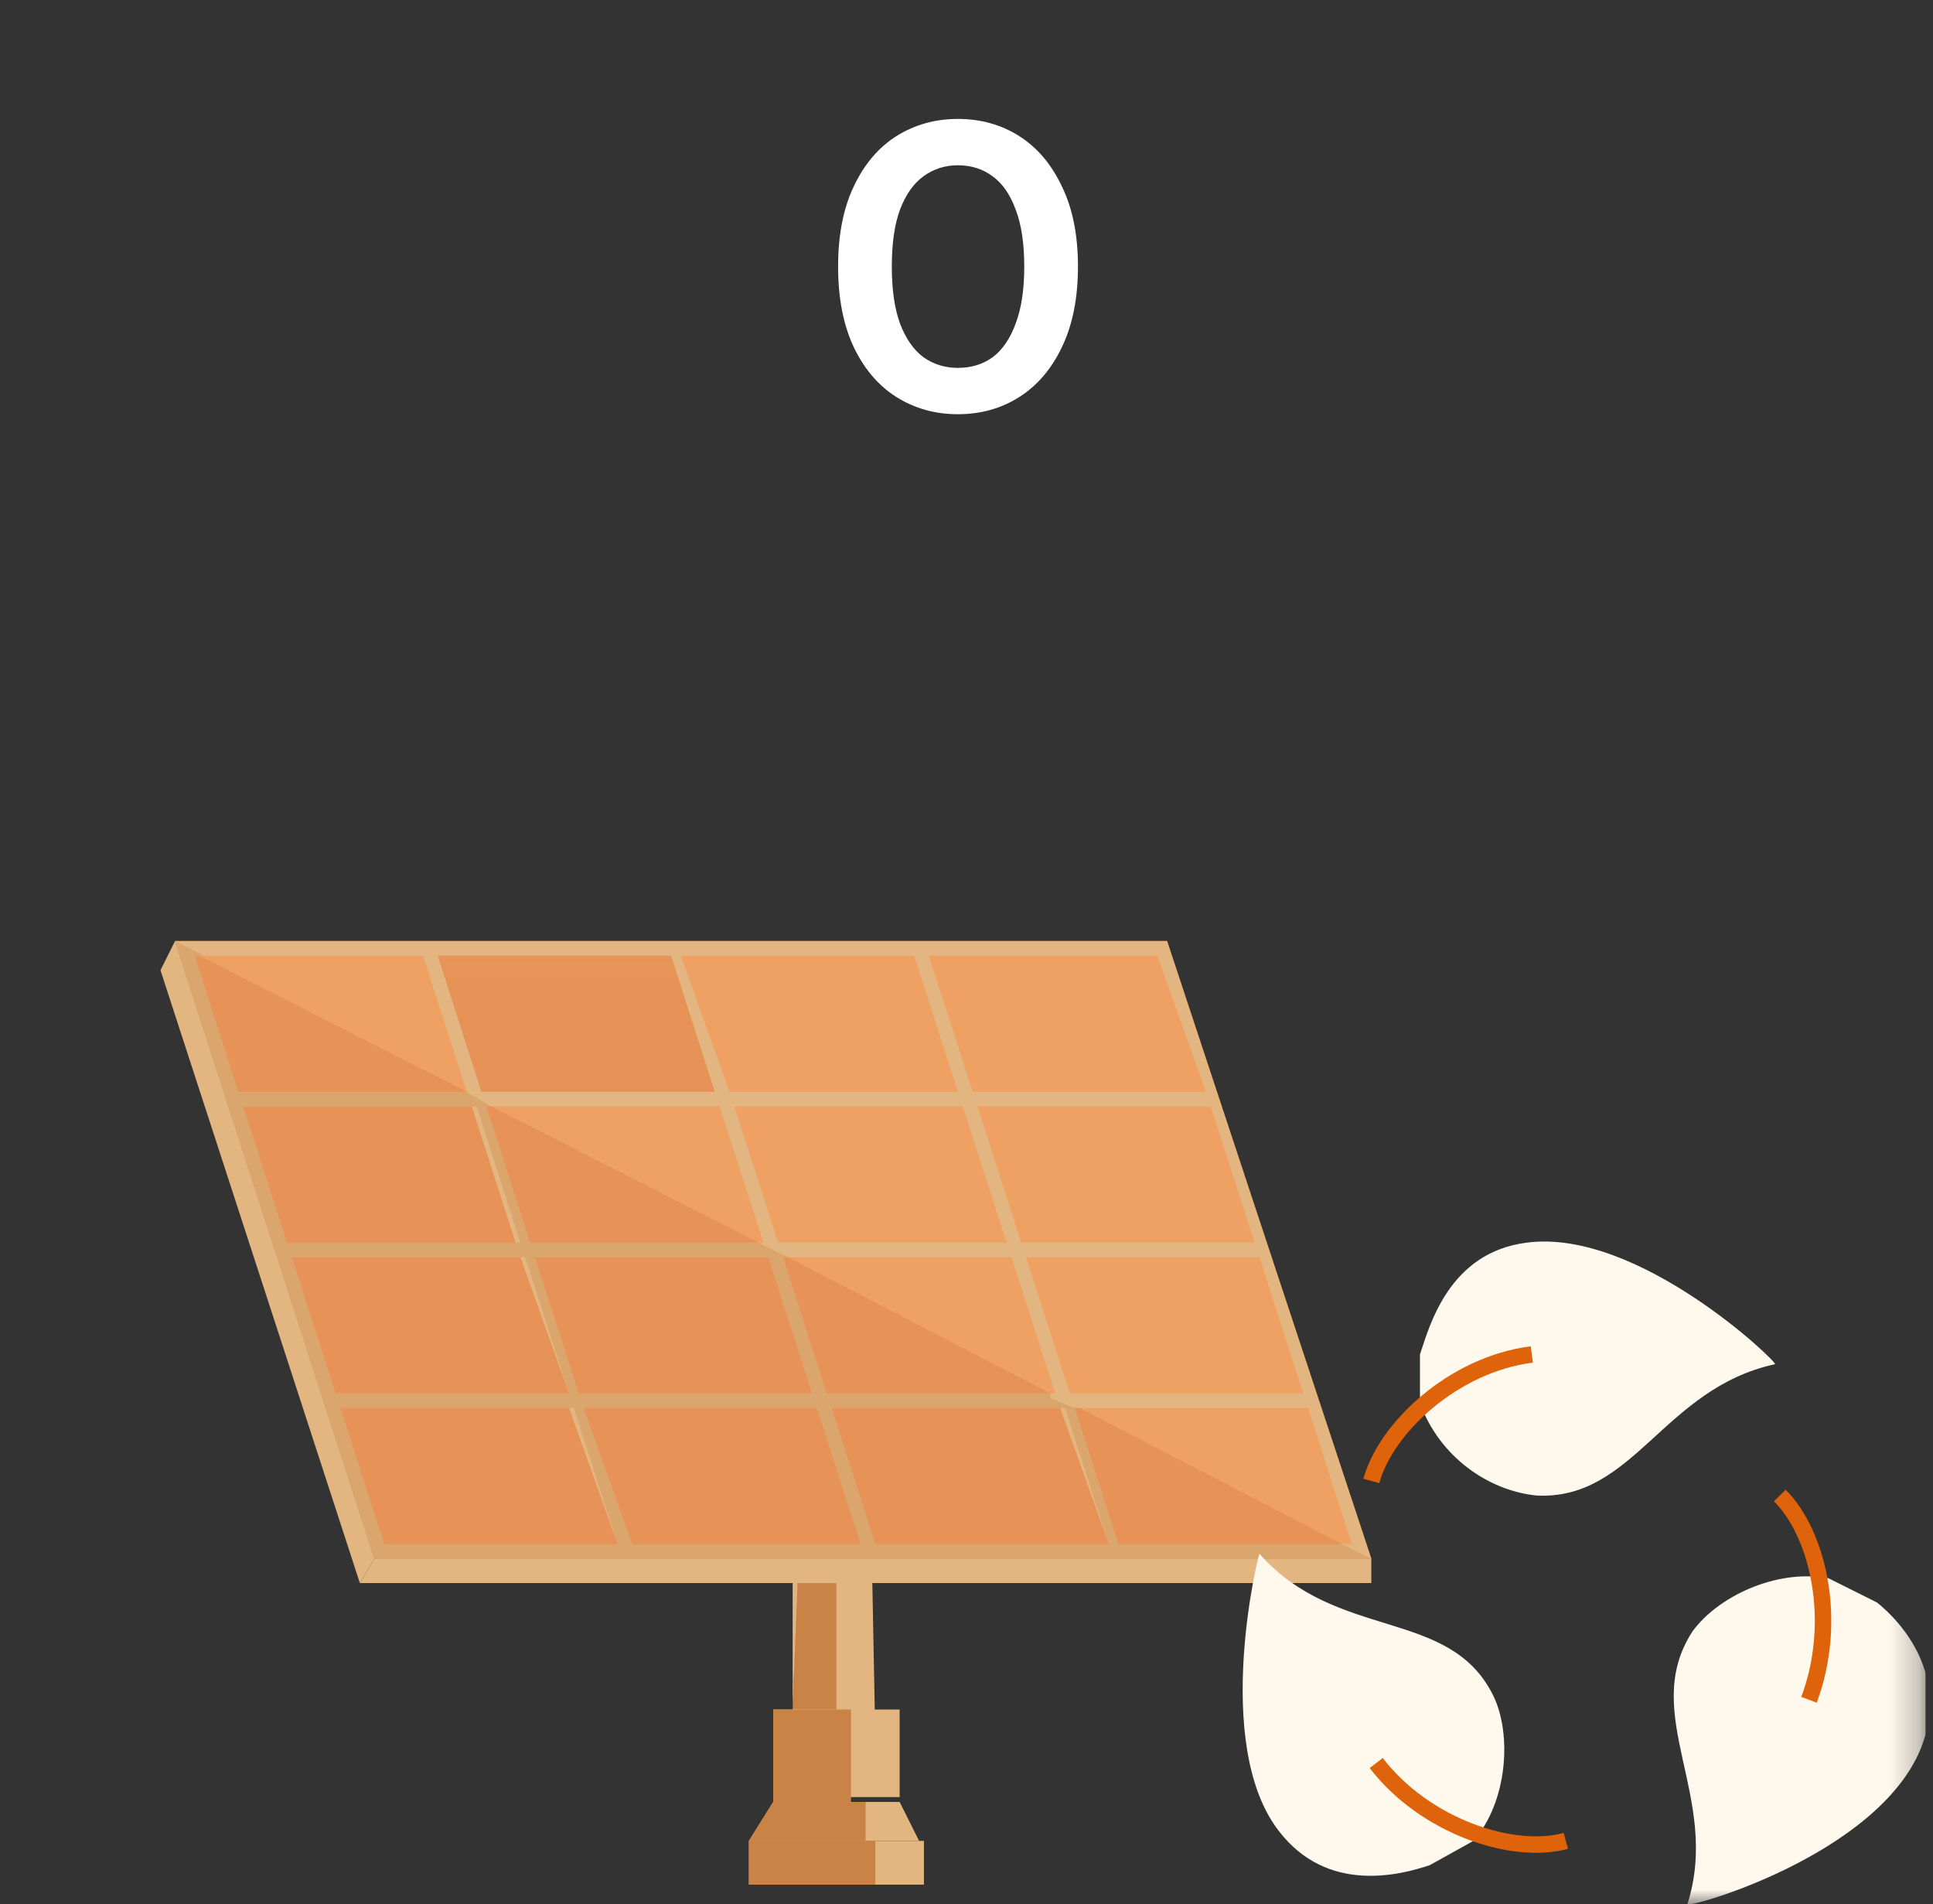
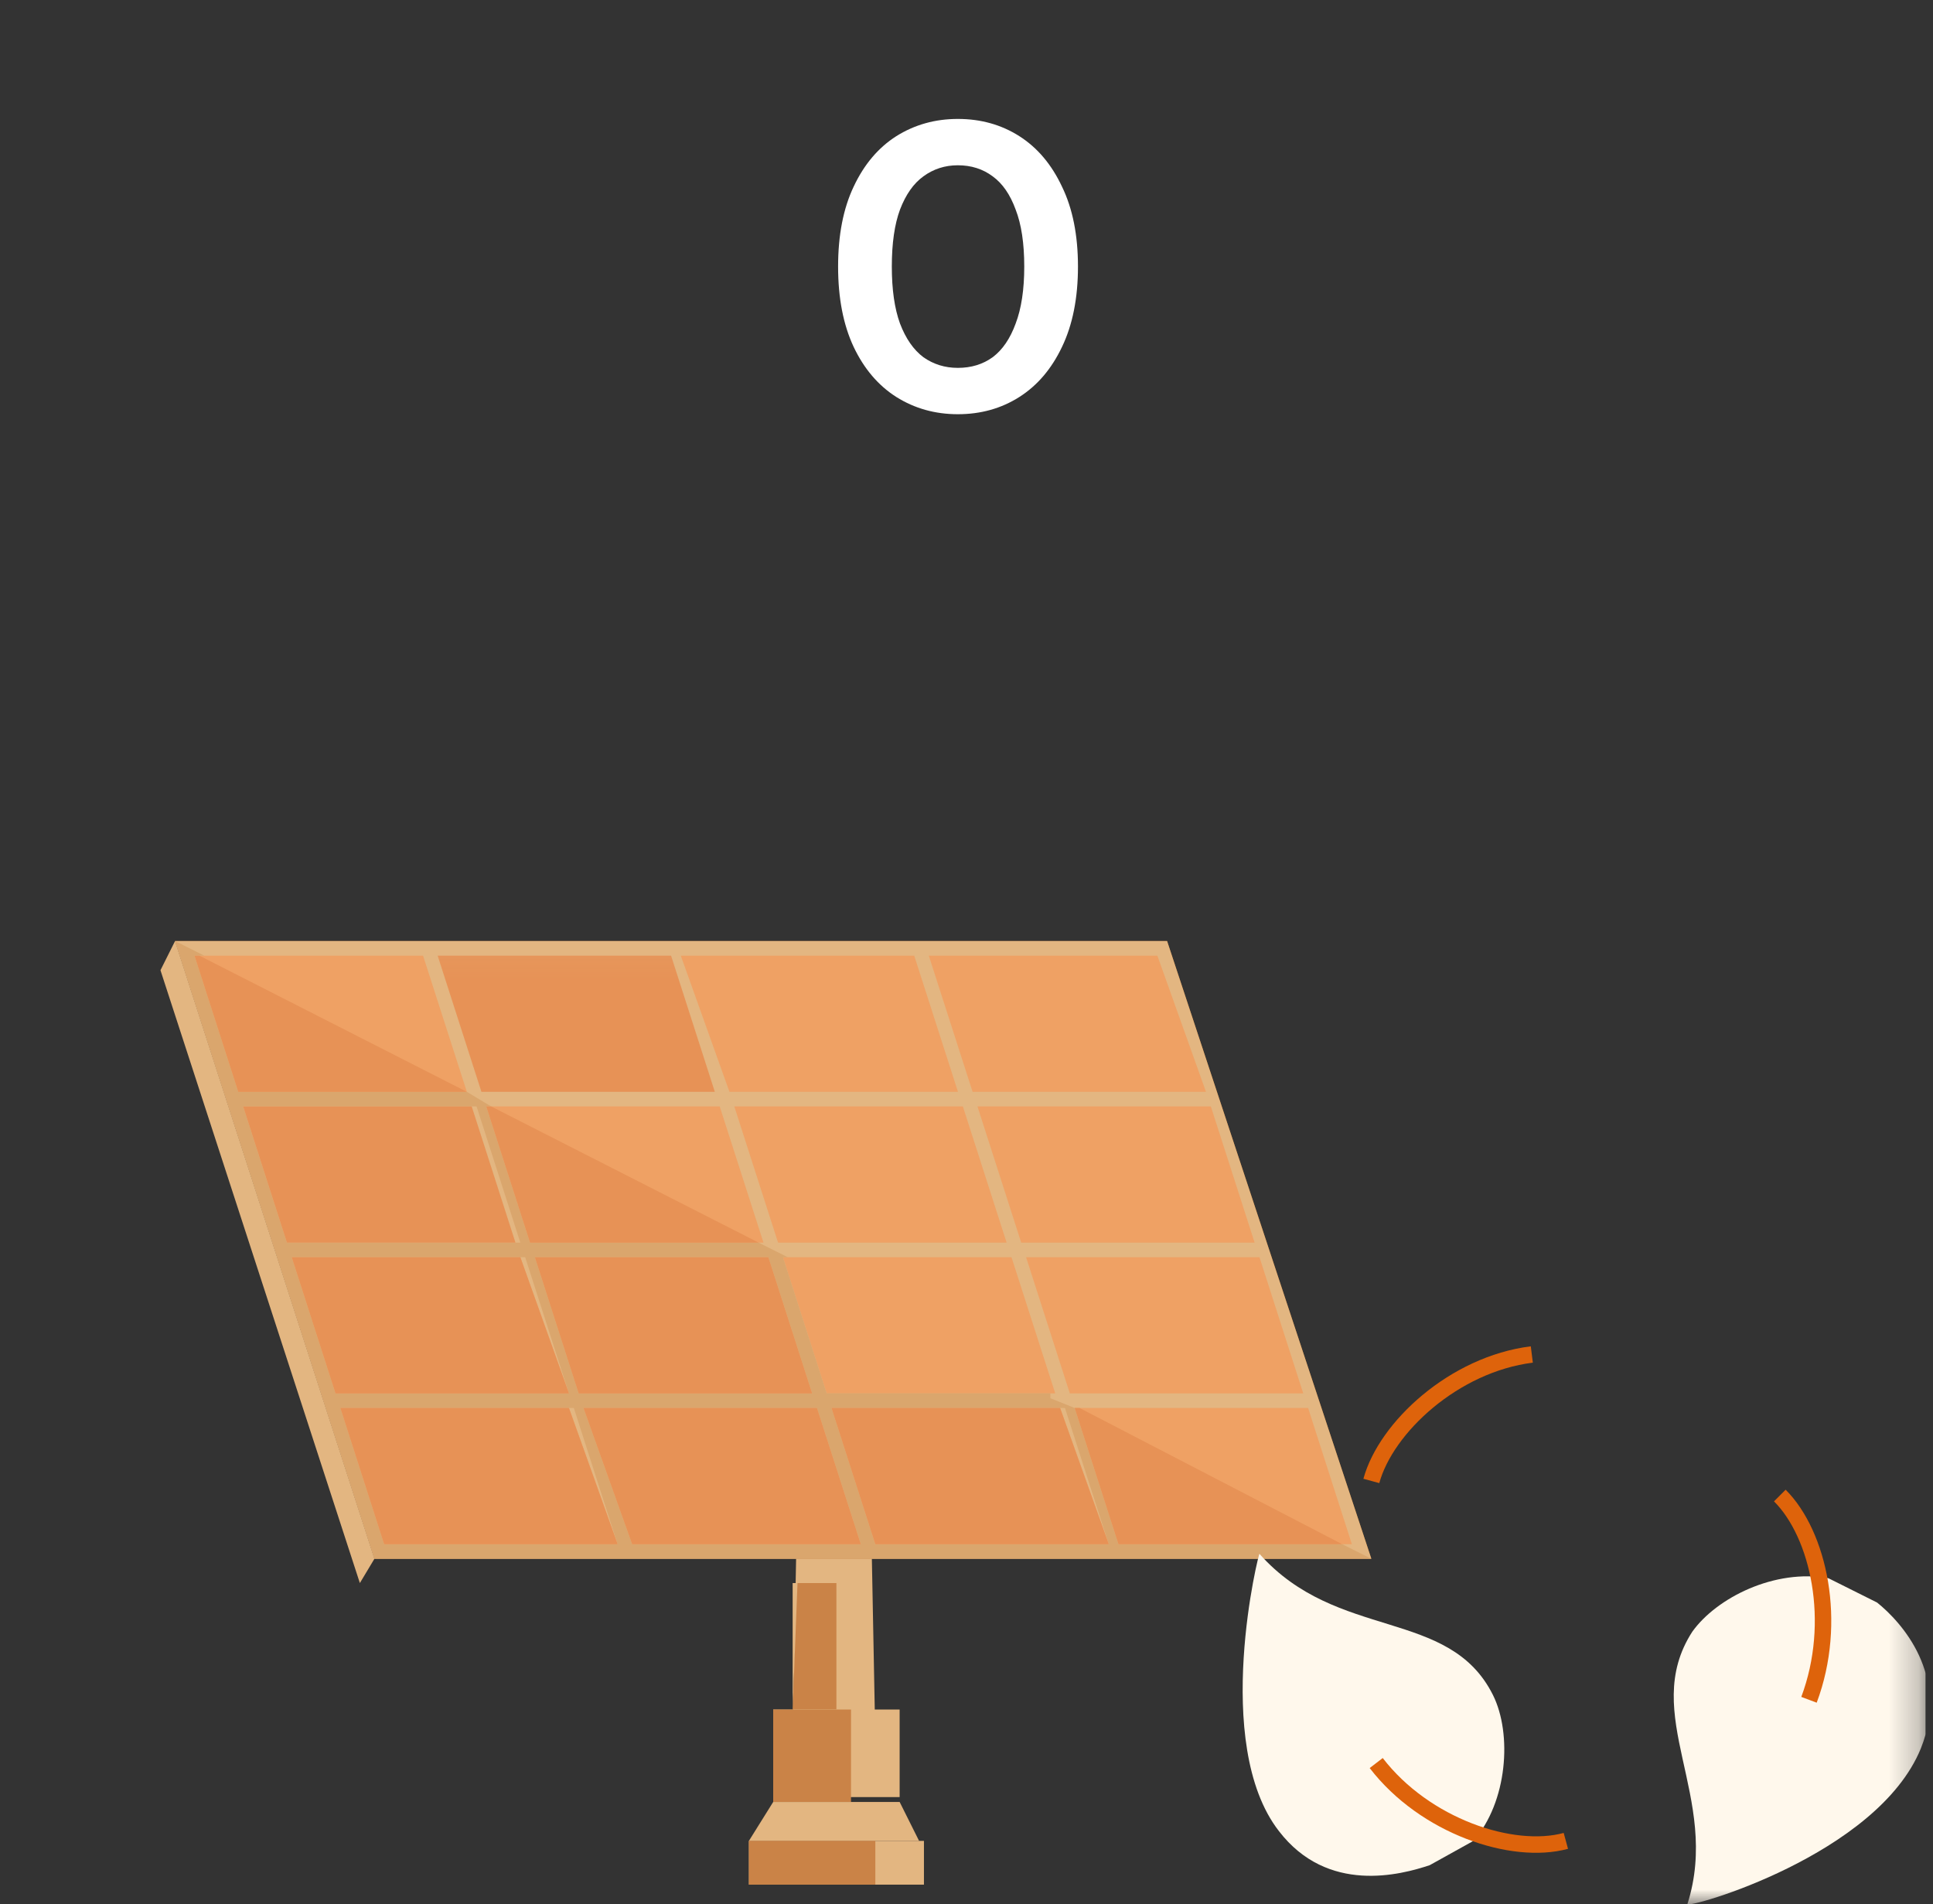
<svg xmlns="http://www.w3.org/2000/svg" width="66" height="65" viewBox="0 0 66 65" fill="none">
  <rect x="0" y="0" width="66" height="65" fill="#333333" stroke="none" />
  <g clip-path="url(#clip0_1_1343)">
    <path d="M29.721 50.721L29.887 59.355H27.064L27.23 50.721H29.721Z" fill="#E3B681" />
    <path d="M27.064 54.041V58.358L27.23 54.041H27.064Z" fill="#E3B681" />
    <path d="M27.23 54.041L27.064 58.358H28.558V54.041H27.23Z" fill="#CA8347" />
    <path d="M30.717 58.358H26.4V61.347H30.717V58.358Z" fill="#E3B681" />
    <path d="M29.057 58.358H28.558H27.064H26.4V61.513H29.057V58.358Z" fill="#CA8347" />
    <path d="M26.4 61.513L25.57 62.842H31.381L30.717 61.513H26.4Z" fill="#E3B681" />
    <path d="M31.547 62.842H25.57V64.336H31.547V62.842Z" fill="#E3B681" />
-     <path d="M29.057 61.513H26.4L25.57 62.842H29.555V61.513H29.057Z" fill="#CA8347" />
+     <path d="M29.057 61.513H26.4H29.555V61.513H29.057Z" fill="#CA8347" />
    <path d="M29.887 62.842H25.57V64.336H29.887V62.842Z" fill="#CA8347" />
-     <path d="M5.977 32.124L12.785 53.211H46.823L39.849 32.124H5.977Z" fill="#AE6117" />
    <path d="M5.977 32.124L12.785 53.211H46.823L39.849 32.124H5.977Z" fill="#AE6117" />
    <path d="M5.977 32.124L12.785 53.211H46.823L39.849 32.124H5.977Z" fill="#E3B681" />
    <path d="M31.713 32.623L33.208 37.272H41.177L39.517 32.623H31.713Z" fill="#EFA164" />
    <path d="M23.245 32.623L24.906 37.272H32.709L31.215 32.623H23.245Z" fill="#EFA164" />
    <mask id="mask0_1_1343" style="mask-type:luminance" maskUnits="userSpaceOnUse" x="5" y="32" width="61" height="33">
      <path d="M65.751 32.124H5.479V65H65.751V32.124Z" fill="white" />
    </mask>
    <g mask="url(#mask0_1_1343)">
      <mask id="mask1_1_1343" style="mask-type:luminance" maskUnits="userSpaceOnUse" x="0" y="21" width="40" height="18">
        <path d="M39.351 21H0V38.932H39.351V21Z" fill="white" />
      </mask>
      <g mask="url(#mask1_1_1343)">
        <path d="M22.913 32.623H14.943L16.438 37.272H24.407L22.913 32.623Z" fill="#E79256" />
      </g>
    </g>
    <path d="M6.642 32.623L8.136 37.272H15.94L14.445 32.623H6.642Z" fill="#EFA164" />
    <path d="M41.343 37.77H33.374L34.868 42.419H42.838L41.343 37.77Z" fill="#EFA164" />
    <path d="M32.876 37.77H25.072L26.566 42.419H34.37L32.876 37.77Z" fill="#EFA164" />
    <path d="M24.574 37.77H16.604L18.098 42.419H26.068L24.574 37.77Z" fill="#EFA164" />
-     <path d="M16.106 37.77H8.302L9.796 42.419H17.6L16.106 37.77Z" fill="#EFA164" />
    <path d="M43.004 42.917H35.034L36.528 47.566H44.498L43.004 42.917Z" fill="#EFA164" />
    <path d="M34.536 42.917H26.732L28.226 47.566H36.03L34.536 42.917Z" fill="#EFA164" />
    <path d="M26.234 42.917H18.264L19.759 47.566H27.728L26.234 42.917Z" fill="#EFA164" />
    <path d="M17.766 42.917H9.962L11.457 47.566H19.426L17.766 42.917Z" fill="#EFA164" />
    <path d="M44.664 48.064H36.694L38.189 52.713H46.158L44.664 48.064Z" fill="#EFA164" />
    <path d="M36.196 48.064H28.392L29.887 52.713H37.857L36.196 48.064Z" fill="#EFA164" />
    <path d="M27.894 48.064H19.924L21.585 52.713H29.389L27.894 48.064Z" fill="#EFA164" />
    <path d="M19.426 48.064H11.623L13.117 52.713H21.087L19.426 48.064Z" fill="#EFA164" />
-     <path d="M12.785 53.211L12.287 54.041H46.823V53.211H12.785Z" fill="#E3B681" />
    <path d="M5.977 32.124L5.479 33.121L12.287 54.041L12.785 53.211L5.977 32.124Z" fill="#E3B681" />
    <path d="M11.623 48.064H19.593L21.087 52.713H13.117L11.623 48.064ZM19.924 48.064H27.894L29.389 52.713H21.585L19.924 48.064ZM28.392 48.064H36.362L37.857 52.713H29.887L28.392 48.064ZM9.962 42.917H17.932L19.426 47.566H11.457L9.962 42.917ZM18.264 42.917H26.234L27.728 47.566H19.759L18.264 42.917ZM8.302 37.77H16.272L17.766 42.419H9.796L8.302 37.77ZM5.977 32.124L12.785 53.211H46.823L45.826 52.713H38.189L36.694 48.064L35.864 47.732V47.566H28.226L26.732 42.917H26.898L25.902 42.419H18.098L16.604 37.77H16.77L15.94 37.272H8.136L6.642 32.623H6.974L5.977 32.124Z" fill="#DAA66D" />
    <path d="M6.642 32.623L8.136 37.272H15.94L6.808 32.623H6.642Z" fill="#E79256" />
    <path d="M16.77 37.77H16.604L18.098 42.419H25.902L16.77 37.77Z" fill="#E79256" />
    <path d="M16.106 37.77H8.302L9.796 42.419H17.6L16.106 37.77Z" fill="#E79256" />
-     <path d="M26.898 42.917H26.732L28.226 47.566H35.864L26.898 42.917Z" fill="#E79256" />
    <path d="M26.234 42.917H18.264L19.759 47.566H27.728L26.234 42.917Z" fill="#E79256" />
    <path d="M17.766 42.917H9.962L11.457 47.566H19.426L17.766 42.917Z" fill="#E79256" />
    <path d="M36.86 48.064H36.694L38.189 52.713H45.826L36.86 48.064Z" fill="#E79256" />
    <path d="M36.196 48.064H28.392L29.887 52.713H37.857L36.196 48.064Z" fill="#E79256" />
    <path d="M27.894 48.064H19.924L21.585 52.713H29.389L27.894 48.064Z" fill="#E79256" />
    <path d="M19.426 48.064H11.623L13.117 52.713H21.087L19.426 48.064Z" fill="#E79256" />
    <path d="M5.977 32.124L12.785 53.211L5.977 32.124Z" fill="#DAA66D" />
    <mask id="mask2_1_1343" style="mask-type:luminance" maskUnits="userSpaceOnUse" x="5" y="32" width="61" height="33">
      <path d="M65.751 32.124H5.479V65H65.751V32.124Z" fill="white" />
    </mask>
    <g mask="url(#mask2_1_1343)">
-       <path d="M48.483 47.898C49.147 49.724 50.808 50.887 52.468 51.053C55.789 51.219 56.785 47.4 60.604 46.57C60.77 46.57 55.955 41.921 52.136 42.419C49.479 42.751 48.815 45.242 48.483 46.238" fill="#FFF8EC" />
-     </g>
+       </g>
    <mask id="mask3_1_1343" style="mask-type:luminance" maskUnits="userSpaceOnUse" x="5" y="32" width="61" height="33">
      <path d="M65.751 32.124H5.479V65H65.751V32.124Z" fill="white" />
    </mask>
    <g mask="url(#mask3_1_1343)">
      <path d="M50.309 62.842C51.472 61.513 51.638 59.189 50.974 57.86C49.479 54.872 45.66 56.034 43.004 53.045C43.004 52.879 41.343 59.521 43.668 62.509C45.328 64.668 47.819 64.004 48.815 63.672" fill="#FFF8EC" />
    </g>
    <mask id="mask4_1_1343" style="mask-type:luminance" maskUnits="userSpaceOnUse" x="5" y="32" width="61" height="33">
      <path d="M65.751 32.124H5.479V65H65.751V32.124Z" fill="white" />
    </mask>
    <g mask="url(#mask4_1_1343)">
      <path d="M62.43 53.876C60.604 53.543 58.611 54.54 57.781 55.702C55.955 58.525 58.777 61.347 57.615 65C57.615 65.166 64.091 63.34 65.585 59.687C66.581 57.196 64.921 55.37 64.091 54.706" fill="#FFF8EC" />
    </g>
    <mask id="mask5_1_1343" style="mask-type:luminance" maskUnits="userSpaceOnUse" x="5" y="32" width="61" height="33">
      <path d="M65.751 32.124H5.479V65H65.751V32.124Z" fill="white" />
    </mask>
    <g mask="url(#mask5_1_1343)">
      <path d="M46.823 50.555C47.321 48.728 49.645 46.57 52.302 46.238M60.77 51.053C62.098 52.381 62.762 55.37 61.766 58.026M53.464 62.842C51.638 63.34 48.649 62.343 46.989 60.185" stroke="#DE630B" stroke-width="0.562" stroke-miterlimit="10" />
    </g>
  </g>
  <path d="M32.704 14.14C31.929 14.14 31.229 13.944 30.604 13.552C29.988 13.16 29.503 12.591 29.148 11.844C28.793 11.088 28.616 10.173 28.616 9.1C28.616 8.027 28.793 7.117 29.148 6.37C29.503 5.614 29.988 5.04 30.604 4.648C31.229 4.256 31.929 4.06 32.704 4.06C33.488 4.06 34.188 4.256 34.804 4.648C35.42 5.04 35.905 5.614 36.26 6.37C36.624 7.117 36.806 8.027 36.806 9.1C36.806 10.173 36.624 11.088 36.26 11.844C35.905 12.591 35.42 13.16 34.804 13.552C34.188 13.944 33.488 14.14 32.704 14.14ZM32.704 12.558C33.161 12.558 33.558 12.437 33.894 12.194C34.23 11.942 34.491 11.559 34.678 11.046C34.874 10.533 34.972 9.884 34.972 9.1C34.972 8.307 34.874 7.658 34.678 7.154C34.491 6.641 34.23 6.263 33.894 6.02C33.558 5.768 33.161 5.642 32.704 5.642C32.265 5.642 31.873 5.768 31.528 6.02C31.192 6.263 30.926 6.641 30.73 7.154C30.543 7.658 30.45 8.307 30.45 9.1C30.45 9.884 30.543 10.533 30.73 11.046C30.926 11.559 31.192 11.942 31.528 12.194C31.873 12.437 32.265 12.558 32.704 12.558Z" fill="white" />
  <defs>
    <clipPath id="clip0_1_1343">
      <rect width="65.751" height="44" fill="white" transform="translate(0 21)" />
    </clipPath>
  </defs>
</svg>